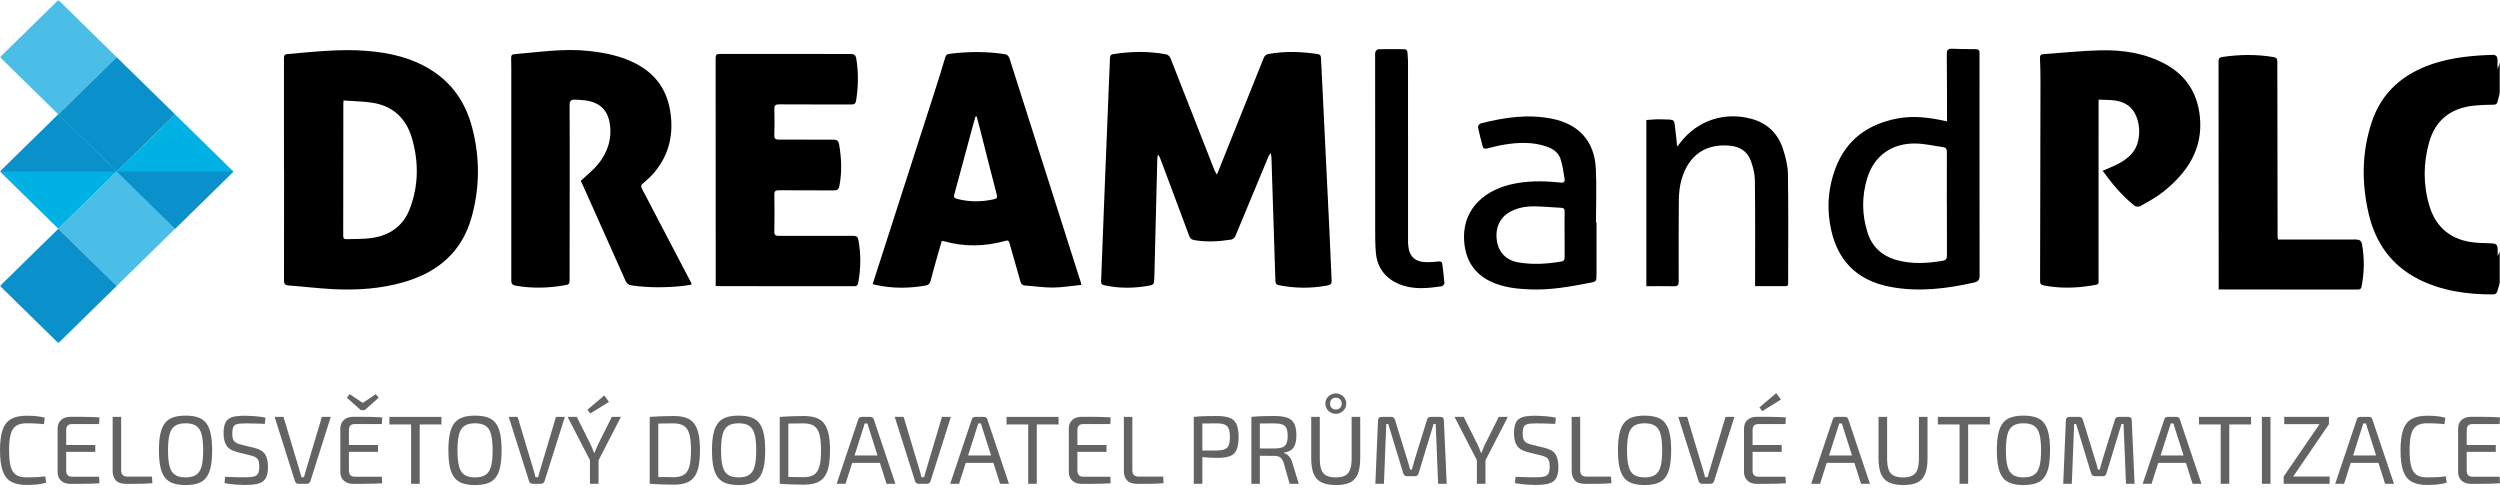
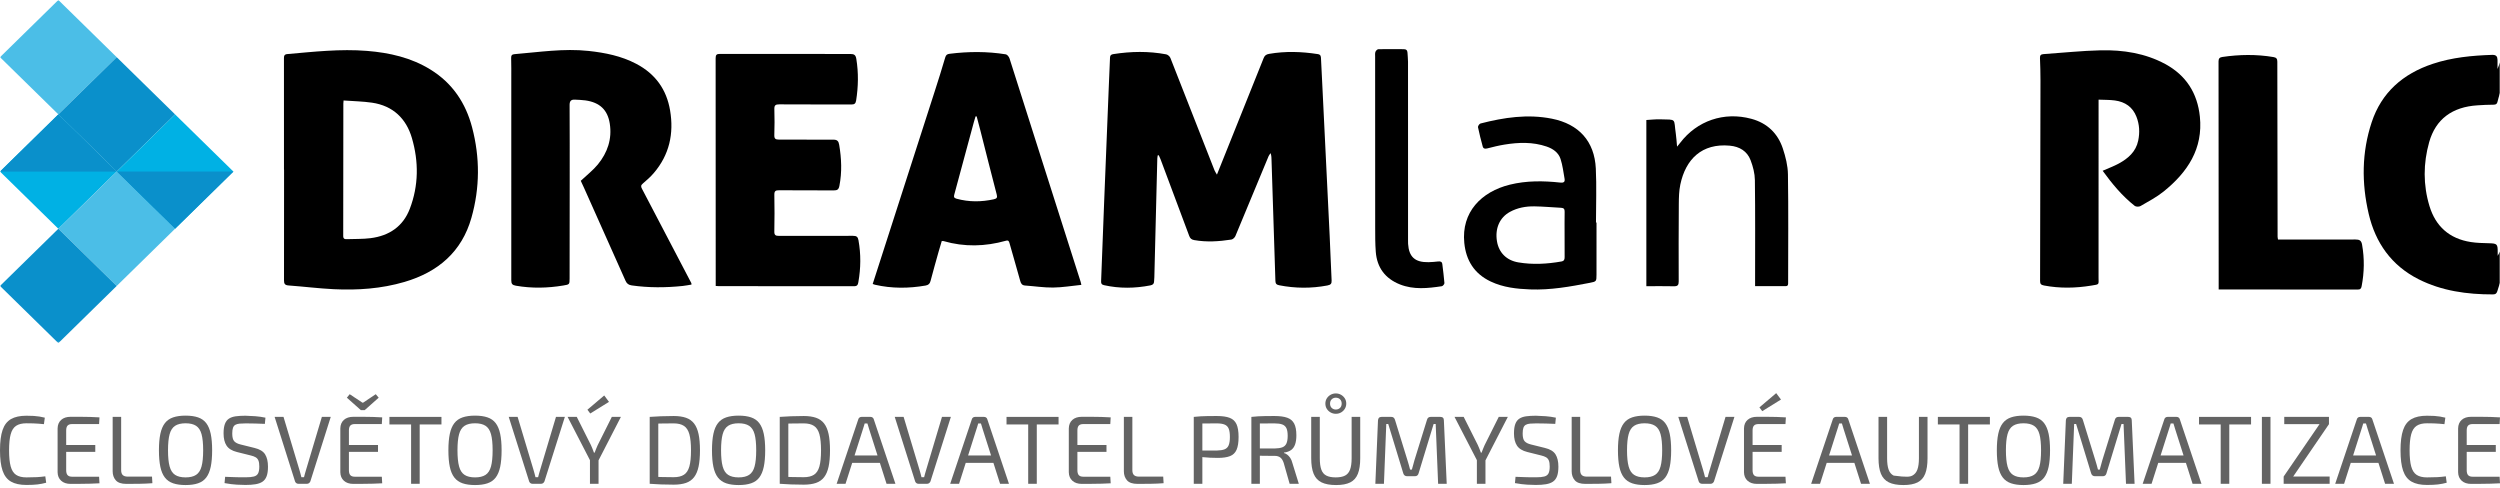
<svg xmlns="http://www.w3.org/2000/svg" width="1000" height="195" viewBox="0 0 1000 195" fill="none">
  <g clip-path="url(#clip0_401_146)">
    <mask id="mask0_401_146" style="mask-type:luminance" maskUnits="userSpaceOnUse" x="0" y="0" width="1000" height="138">
      <path d="M1000 0H0V137.255H1000V0Z" fill="white" />
    </mask>
    <g mask="url(#mask0_401_146)">
      <path d="M1000 113.155C999.655 114.216 999.272 115.268 998.975 116.341C998.728 117.241 998.302 117.761 997.232 117.764C986.857 117.786 976.728 116.394 967.443 111.702C956.504 106.175 950.168 97.05 947.479 85.54C944.605 73.251 944.681 60.949 948.678 48.884C952.605 37.034 961.123 29.511 973.123 25.527C980.821 22.972 988.793 22.211 996.863 21.95C998.507 21.896 998.969 22.623 999.006 23.956C999.034 25.05 999.011 26.145 999.011 27.609C999.423 26.497 999.711 25.72 1000 24.942V37.166C999.669 38.311 999.277 39.444 999.028 40.605C998.832 41.507 998.454 41.879 997.44 41.878C995.294 41.878 993.143 41.997 990.997 42.132C980.958 42.761 974.277 47.596 971.661 56.891C969.28 65.343 969.224 73.986 971.796 82.447C974.235 90.465 979.706 95.498 988.378 96.823C990.712 97.179 993.104 97.24 995.471 97.293C998.84 97.368 999.12 97.589 999.073 100.907C999.067 101.322 999.073 101.738 999.073 102.323C999.443 101.635 999.72 101.118 1000 100.601V113.155Z" fill="black" />
      <path d="M486.773 69.85C493.123 54.027 499.313 38.624 505.47 23.209C505.89 22.157 506.518 21.741 507.675 21.541C514.173 20.42 520.641 20.635 527.123 21.64C528.333 21.828 528.358 22.584 528.4 23.419C528.552 26.277 528.686 29.137 528.826 31.996C529.84 52.779 530.868 73.562 531.868 94.346C532.157 100.284 532.344 106.226 532.647 112.164C532.714 113.473 532.299 113.933 530.933 114.193C524.498 115.411 518.106 115.364 511.692 114.108C510.608 113.895 510.196 113.483 510.162 112.382C509.669 96.317 509.134 80.254 508.616 64.19C508.585 63.266 508.61 62.34 508.249 61.257C507.977 61.651 507.624 62.012 507.448 62.443C503.022 73.093 498.633 83.757 494.171 94.393C493.919 94.999 493.171 95.729 492.56 95.824C487.622 96.59 482.664 96.92 477.686 96.037C476.577 95.841 476.053 95.354 475.683 94.354C471.888 84.12 468.047 73.902 464.213 63.682C464.011 63.142 463.742 62.625 463.507 62.097C463.364 62.115 463.224 62.134 463.084 62.152C463.028 62.6 462.933 63.046 462.921 63.495C462.524 79.288 462.134 95.081 461.739 110.874C461.725 111.424 461.647 111.972 461.636 112.522C461.613 113.485 461.196 113.95 460.148 114.155C453.952 115.366 447.787 115.448 441.608 114.071C440.566 113.839 440.409 113.322 440.445 112.441C440.857 101.991 441.235 91.54 441.647 81.09C442.257 65.635 442.885 50.18 443.512 34.725C443.669 30.82 443.879 26.917 444.008 23.011C444.039 22.091 444.476 21.779 445.327 21.645C452.378 20.534 459.426 20.419 466.454 21.733C467.103 21.855 467.913 22.553 468.154 23.168C474.075 38.142 479.927 53.142 485.806 68.133C485.997 68.619 486.319 69.055 486.773 69.85Z" fill="black" />
      <path d="M113.591 67.844C113.591 53.036 113.597 38.227 113.579 23.419C113.578 22.44 113.64 21.738 114.935 21.626C125.544 20.706 136.145 19.492 146.819 20.36C155.821 21.092 164.461 23.041 172.227 27.85C181.07 33.326 186.291 41.278 188.836 50.932C192.016 62.996 191.978 75.13 188.56 87.153C184.722 100.648 175.325 108.803 161.775 112.779C152.554 115.486 143.079 116.141 133.53 115.679C127.486 115.387 121.466 114.626 115.426 114.185C113.886 114.072 113.599 113.441 113.602 112.104C113.641 97.351 113.626 82.597 113.626 67.844H113.591ZM137.432 40.191C137.376 40.885 137.337 41.148 137.337 41.412C137.326 59.072 137.328 76.732 137.288 94.392C137.285 95.507 137.822 95.7 138.737 95.665C141.903 95.545 145.101 95.661 148.229 95.265C155.723 94.316 161.224 90.548 163.909 83.551C167.488 74.222 167.516 64.624 164.753 55.186C162.505 47.507 157.263 42.292 148.76 41.065C145.089 40.535 141.346 40.478 137.432 40.191Z" fill="black" />
      <path d="M232.306 72.325C234.704 70.06 237.209 68.135 239.145 65.77C243.027 61.028 244.874 55.559 243.909 49.429C243.046 43.951 239.925 40.992 234.209 40.163C232.815 39.961 231.391 39.946 229.979 39.858C228.4 39.761 227.831 40.447 227.841 42.016C227.9 52.312 227.883 62.608 227.879 72.904C227.875 85.732 227.868 98.561 227.84 111.389C227.835 113.813 227.783 113.792 225.298 114.206C218.99 115.257 212.694 115.392 206.365 114.284C204.945 114.035 204.516 113.568 204.517 112.175C204.548 85.362 204.527 58.549 204.515 31.736C204.513 28.873 204.548 26.009 204.462 23.149C204.431 22.124 204.855 21.739 205.793 21.662C215.664 20.854 225.513 19.297 235.455 20.375C242.055 21.09 248.514 22.387 254.471 25.511C262.212 29.57 266.634 35.845 268.039 44.18C269.6 53.441 267.768 61.921 261.492 69.249C260.195 70.764 258.662 72.104 257.136 73.414C256.344 74.094 256.288 74.561 256.776 75.485C263.401 88.061 269.97 100.665 276.547 113.265C276.593 113.352 276.568 113.475 276.595 113.832C275.431 114.018 274.247 114.264 273.05 114.388C266.262 115.091 259.483 115.129 252.708 114.167C251.442 113.987 250.725 113.468 250.211 112.311C244.703 99.896 239.145 87.503 233.597 75.105C233.127 74.056 232.629 73.019 232.306 72.325Z" fill="black" />
      <path d="M432.549 113.947C428.63 114.344 424.933 114.983 421.23 115.021C417.518 115.059 413.801 114.468 410.084 114.216C408.823 114.131 408.398 113.479 408.095 112.388C406.711 107.347 405.227 102.332 403.815 97.298C403.591 96.504 403.398 96.007 402.347 96.302C394.053 98.631 385.734 98.846 377.406 96.436C377.252 96.391 377.078 96.416 376.709 96.4C376.297 97.78 375.863 99.177 375.468 100.586C374.37 104.508 373.26 108.427 372.224 112.365C371.935 113.457 371.434 114.012 370.221 114.222C363.451 115.393 356.714 115.434 349.994 113.9C349.734 113.84 349.487 113.728 349.081 113.588C350.112 110.382 351.117 107.254 352.126 104.127C359.384 81.591 366.647 59.058 373.893 36.52C375.342 32.014 376.776 27.502 378.098 22.96C378.389 21.962 378.874 21.636 379.815 21.518C387.33 20.575 394.843 20.531 402.325 21.734C402.91 21.828 403.602 22.729 403.812 23.385C408.157 36.911 412.428 50.458 416.734 63.995C421.905 80.261 427.098 96.522 432.277 112.786C432.358 113.042 432.403 113.311 432.549 113.947ZM390.669 46.571C390.518 46.567 390.37 46.563 390.218 46.56C389.98 47.365 389.722 48.167 389.504 48.978C386.91 58.585 384.33 68.196 381.72 77.799C381.476 78.7 381.546 79.196 382.616 79.487C387.585 80.842 392.546 80.812 397.552 79.707C398.795 79.433 398.994 78.972 398.678 77.769C396.437 69.207 394.294 60.621 392.112 52.045C391.647 50.216 391.151 48.395 390.669 46.571Z" fill="black" />
      <path d="M286.286 114.384C286.286 112.863 286.286 111.495 286.286 110.128C286.286 81.171 286.3 52.214 286.255 23.258C286.252 21.91 286.681 21.561 287.975 21.564C305.375 21.601 322.776 21.617 340.176 21.592C341.706 21.59 342.283 22.023 342.535 23.588C343.431 29.143 343.328 34.652 342.454 40.189C342.255 41.443 341.765 41.806 340.496 41.8C330.919 41.754 321.339 41.808 311.759 41.742C310.224 41.731 309.692 42.095 309.742 43.652C309.854 47.116 309.838 50.589 309.728 54.053C309.683 55.471 310.193 55.84 311.569 55.836C318.824 55.813 326.078 55.901 333.333 55.864C334.927 55.856 335.431 56.476 335.678 57.931C336.599 63.407 336.835 68.848 335.759 74.342C335.468 75.836 334.882 76.176 333.443 76.163C326.188 76.102 318.933 76.173 311.678 76.104C310.221 76.09 309.709 76.414 309.737 77.921C309.835 82.818 309.829 87.719 309.731 92.617C309.7 94.076 310.258 94.355 311.597 94.35C321.459 94.322 331.322 94.384 341.185 94.332C342.611 94.324 343.146 94.736 343.389 96.091C344.398 101.685 344.328 107.256 343.347 112.839C343.171 113.847 342.961 114.496 341.599 114.492C323.574 114.444 305.552 114.46 287.527 114.457C287.193 114.456 286.863 114.419 286.286 114.384Z" fill="black" />
      <path d="M841.059 68.307C843.367 67.286 845.533 66.493 847.53 65.408C851.297 63.362 854.356 60.654 855.272 56.293C855.956 53.044 855.81 49.853 854.589 46.718C853.073 42.817 850.071 40.744 845.956 40.185C843.858 39.901 841.715 39.962 839.429 39.859C839.429 40.88 839.429 41.533 839.429 42.185C839.429 65.091 839.437 87.996 839.418 110.902C839.415 113.991 839.93 113.682 836.533 114.238C830.211 115.274 823.925 115.392 817.608 114.199C816.395 113.97 816.031 113.56 816.034 112.392C816.11 85.633 816.157 58.875 816.191 32.116C816.194 29.144 816.107 26.17 815.989 23.2C815.947 22.137 816.342 21.715 817.418 21.643C825.045 21.129 832.664 20.297 840.3 20.124C849.278 19.92 858.11 21.301 866.068 25.595C874.465 30.129 878.984 37.31 879.947 46.641C881.275 59.478 875.054 68.876 865.426 76.622C862.617 78.881 859.334 80.598 856.185 82.429C855.62 82.758 854.39 82.74 853.902 82.358C848.846 78.38 844.83 73.491 841.059 68.307Z" fill="black" />
      <path d="M887.468 115.783C887.468 113.86 887.468 112.213 887.468 110.567C887.457 81.891 887.454 53.214 887.415 24.538C887.415 23.406 887.863 22.944 888.922 22.789C895.748 21.788 902.564 21.674 909.39 22.827C910.583 23.029 910.93 23.531 910.93 24.689C910.933 44.228 910.984 63.767 911.02 83.306C911.028 87.103 911.023 90.9 911.037 94.697C911.037 95.013 911.132 95.328 911.208 95.806C913.003 95.806 914.746 95.805 916.488 95.806C925.045 95.813 933.6 95.856 942.157 95.799C943.793 95.788 944.541 96.201 944.835 97.888C945.81 103.439 945.723 108.942 944.659 114.462C944.468 115.45 944.146 115.827 943.04 115.824C925.132 115.783 907.225 115.788 889.317 115.783C888.762 115.782 888.211 115.783 887.468 115.783Z" fill="black" />
-       <path d="M778.812 48.532C778.812 47.643 778.815 46.999 778.812 46.356C778.79 38.101 778.79 29.847 778.714 21.593C778.7 20.078 779.137 19.421 780.806 19.498C783.966 19.642 787.134 19.64 790.297 19.67C791.367 19.681 791.868 20.14 791.806 21.181C791.79 21.455 791.806 21.731 791.806 22.006C791.806 51.395 791.79 80.784 791.843 110.173C791.846 111.84 791.386 112.619 789.669 113.007C778.72 115.482 767.722 116.846 756.521 114.82C742.145 112.219 734.26 103.509 731.969 89.381C730.739 81.787 731.501 74.367 734.255 67.144C738.518 55.966 746.98 49.721 758.792 47.423C765.148 46.188 771.417 46.966 777.652 48.29C777.918 48.347 778.185 48.401 778.812 48.532ZM778.753 81.57C778.745 81.57 778.736 81.57 778.728 81.57C778.728 74.639 778.711 67.708 778.748 60.776C778.753 59.733 778.448 59.038 777.353 58.879C773.734 58.352 770.12 57.516 766.484 57.413C756.874 57.141 749.703 62.225 746.916 71.175C744.669 78.401 744.731 85.747 746.991 92.95C748.773 98.629 752.7 102.38 758.734 104.042C764.848 105.727 770.924 105.341 777.059 104.31C778.417 104.082 778.784 103.456 778.776 102.2C778.731 95.323 778.753 88.447 778.753 81.57Z" fill="black" />
      <path d="M638.607 89.005C638.607 95.941 638.619 102.876 638.602 109.812C638.596 112.593 638.574 112.617 635.862 113.143C628.025 114.664 620.168 116.071 612.126 115.77C606.675 115.565 601.294 114.982 596.28 112.607C589.63 109.457 586.406 104.083 585.717 97.163C584.487 84.872 592.546 76.673 603.938 73.864C610.574 72.227 617.305 72.303 624.033 73.023C625.61 73.192 626.047 72.724 625.815 71.409C625.344 68.778 625.042 66.084 624.21 63.56C623.375 61.029 621.224 59.497 618.633 58.614C613.117 56.733 607.493 56.919 601.854 57.827C599.515 58.203 597.204 58.768 594.913 59.363C593.944 59.614 593.319 59.466 593.072 58.543C592.395 56.005 591.714 53.465 591.198 50.894C591.112 50.457 591.745 49.516 592.207 49.397C601.585 46.978 611.072 45.55 620.745 47.475C631.571 49.631 637.798 56.529 638.325 67.383C638.675 74.575 638.392 81.796 638.392 89.004C638.465 89.005 638.537 89.005 638.607 89.005ZM625.834 93.776C625.834 90.75 625.798 87.723 625.857 84.699C625.874 83.677 625.563 83.173 624.467 83.118C620.907 82.937 617.35 82.597 613.789 82.543C610.364 82.49 607.022 83.083 603.977 84.751C599.857 87.007 597.935 91.383 598.79 96.534C599.537 101.044 602.605 104.156 607.325 104.953C613.078 105.925 618.823 105.608 624.549 104.594C625.647 104.4 625.862 103.804 625.851 102.853C625.812 99.828 625.837 96.802 625.834 93.776Z" fill="black" />
      <path d="M658.541 114.479V48.002C660.353 47.903 662.182 47.677 664 47.725C670.914 47.908 669.393 47.227 670.334 53.543C670.566 55.114 670.642 56.707 670.824 58.663C671.359 58.008 671.729 57.581 672.07 57.133C678.81 48.288 689.619 44.582 700.521 47.517C706.908 49.235 711.14 53.382 713.138 59.41C714.236 62.724 715.124 66.265 715.177 69.717C715.395 84.136 715.264 98.56 715.255 112.982C715.255 113.704 715.339 114.466 714.202 114.462C710.208 114.448 706.21 114.457 702.037 114.457V112.365C702.037 98.933 702.126 85.5 701.956 72.07C701.922 69.391 701.205 66.61 700.236 64.08C698.863 60.487 695.872 58.625 691.891 58.264C680.785 57.257 674.269 63.616 672.126 73.838C671.6 76.347 671.544 78.977 671.524 81.553C671.446 91.902 671.443 102.251 671.482 112.6C671.485 114.028 671.059 114.54 669.558 114.506C665.947 114.422 662.334 114.479 658.541 114.479Z" fill="black" />
      <path d="M563.216 60.04C563.216 71.985 563.216 83.93 563.216 95.874C563.216 96.424 563.202 96.976 563.235 97.525C563.56 102.756 565.997 104.971 571.372 104.873C572.672 104.849 573.975 104.728 575.266 104.583C576.202 104.479 576.818 104.676 576.935 105.696C577.221 108.204 577.583 110.707 577.77 113.222C577.801 113.634 577.148 114.424 576.725 114.488C571.104 115.332 565.451 115.937 559.986 113.772C554.014 111.407 550.798 106.969 550.314 100.767C550.062 97.535 550.076 94.28 550.073 91.035C550.05 68.247 550.053 45.459 550.053 22.671C550.053 22.012 549.963 21.302 550.185 20.711C550.347 20.271 550.941 19.686 551.353 19.677C554.739 19.609 558.129 19.665 561.518 19.671C562.501 19.673 562.952 20.15 562.997 21.081C563.056 22.289 563.204 23.495 563.207 24.702C563.221 36.481 563.216 48.261 563.216 60.04Z" fill="black" />
      <path d="M46.682 68.628L23.341 45.752L0 68.628L23.341 91.504L46.682 68.628Z" fill="#00B1E4" />
      <path d="M46.682 22.876L23.341 0L0 22.876L23.341 45.752L46.682 22.876Z" fill="#4BBEE7" />
      <path d="M70.023 91.503L46.682 68.627L23.341 91.503L46.682 114.379L70.023 91.503Z" fill="#4BBEE7" />
      <path d="M70.023 45.751L46.682 22.875L23.341 45.751L46.682 68.627L70.023 45.751Z" fill="#0A90CB" />
      <path d="M46.682 114.379L23.341 91.503L0 114.379L23.341 137.254L46.682 114.379Z" fill="#0A90CB" />
      <path d="M46.682 68.628H0L23.341 45.752L46.682 68.628Z" fill="#0A90CB" />
      <path d="M93.364 68.628L70.022 45.752L46.682 68.628L70.022 91.504L93.364 68.628Z" fill="#00B1E4" />
      <path d="M93.363 68.627H46.682L70.022 91.503L93.363 68.627Z" fill="#0A90CB" />
    </g>
  </g>
  <g clip-path="url(#clip1_401_146)">
    <path d="M10.583 166.291C11.728 166.291 12.711 166.317 13.531 166.368C14.351 166.42 15.106 166.504 15.796 166.621C16.486 166.737 17.195 166.886 17.924 167.067L17.573 169.665C16.792 169.587 16.07 169.523 15.406 169.471C14.742 169.42 14.032 169.381 13.277 169.355C12.522 169.33 11.624 169.316 10.583 169.316C8.838 169.316 7.459 169.652 6.443 170.324C5.428 170.997 4.706 172.122 4.276 173.698C3.847 175.276 3.632 177.421 3.632 180.136C3.632 182.851 3.847 184.997 4.276 186.574C4.706 188.151 5.428 189.276 6.443 189.948C7.459 190.62 8.838 190.956 10.583 190.956C12.248 190.956 13.649 190.924 14.781 190.859C15.913 190.795 17.026 190.684 18.12 190.529L18.471 193.089C17.351 193.399 16.2 193.625 15.015 193.768C13.83 193.909 12.353 193.981 10.583 193.981C8.005 193.981 5.942 193.535 4.393 192.643C2.844 191.751 1.725 190.297 1.035 188.28C0.345 186.264 0 183.549 0 180.136C0 176.723 0.345 174.009 1.035 171.992C1.725 169.975 2.844 168.521 4.393 167.629C5.942 166.737 8.005 166.291 10.583 166.291Z" fill="#636363" />
    <path d="M28.233 166.718H32.157C33.472 166.718 34.774 166.737 36.063 166.776C37.351 166.815 38.595 166.873 39.792 166.95L39.636 169.626H28.819C28.012 169.626 27.419 169.827 27.042 170.227C26.664 170.628 26.475 171.281 26.475 172.186V188.086C26.475 188.991 26.664 189.651 27.042 190.064C27.419 190.478 28.012 190.684 28.819 190.684H39.636L39.792 193.321C38.595 193.399 37.351 193.451 36.063 193.477C34.774 193.503 33.472 193.522 32.157 193.535C30.843 193.548 29.534 193.555 28.233 193.555C26.644 193.555 25.389 193.134 24.465 192.294C23.541 191.454 23.064 190.323 23.039 188.901V171.372C23.064 169.924 23.541 168.787 24.465 167.958C25.389 167.131 26.644 166.718 28.233 166.718ZM23.742 178.003H38.113V180.756H23.742V178.003Z" fill="#636363" />
    <path d="M48.462 166.756V188.086C48.462 188.965 48.676 189.612 49.106 190.025C49.536 190.439 50.193 190.646 51.078 190.646H60.802L60.958 193.283C59.265 193.412 57.541 193.49 55.784 193.515C54.026 193.541 52.275 193.554 50.532 193.554C48.553 193.554 47.147 193.076 46.314 192.119C45.48 191.163 45.065 189.961 45.065 188.513V166.756H48.462Z" fill="#636363" />
    <path d="M74.235 166.252C76.188 166.252 77.847 166.485 79.214 166.95C80.581 167.416 81.674 168.185 82.494 169.258C83.314 170.331 83.913 171.759 84.291 173.543C84.667 175.327 84.857 177.525 84.857 180.136C84.857 182.747 84.667 184.945 84.291 186.729C83.913 188.513 83.314 189.942 82.494 191.014C81.674 192.087 80.581 192.856 79.214 193.321C77.847 193.787 76.188 194.02 74.235 194.02C72.283 194.02 70.623 193.787 69.256 193.321C67.889 192.856 66.789 192.087 65.956 191.014C65.123 189.942 64.517 188.513 64.14 186.729C63.763 184.945 63.574 182.747 63.574 180.136C63.574 177.525 63.763 175.327 64.14 173.543C64.517 171.759 65.123 170.331 65.956 169.258C66.789 168.185 67.889 167.416 69.256 166.95C70.623 166.485 72.283 166.252 74.235 166.252ZM74.235 169.316C72.464 169.316 71.065 169.652 70.037 170.324C69.008 170.997 68.28 172.115 67.85 173.679C67.421 175.243 67.206 177.396 67.206 180.136C67.206 182.85 67.421 184.997 67.85 186.573C68.28 188.151 69.008 189.276 70.037 189.948C71.065 190.62 72.464 190.956 74.235 190.956C76.005 190.956 77.404 190.62 78.433 189.948C79.461 189.276 80.191 188.151 80.62 186.573C81.049 184.997 81.264 182.85 81.264 180.136C81.264 177.396 81.049 175.243 80.62 173.679C80.191 172.115 79.461 170.997 78.433 170.324C77.404 169.652 76.005 169.316 74.235 169.316Z" fill="#636363" />
    <path d="M98.173 166.291C99.449 166.317 100.763 166.382 102.117 166.485C103.47 166.588 104.824 166.782 106.179 167.067L105.944 169.548C104.824 169.497 103.587 169.452 102.234 169.413C100.88 169.374 99.579 169.355 98.33 169.355C97.366 169.355 96.539 169.388 95.85 169.452C95.159 169.517 94.593 169.672 94.151 169.917C93.708 170.163 93.389 170.564 93.195 171.119C92.999 171.675 92.901 172.444 92.901 173.427C92.901 174.9 93.168 175.928 93.701 176.51C94.235 177.092 95.101 177.525 96.298 177.809L101.766 179.166C103.848 179.658 105.273 180.518 106.042 181.745C106.809 182.974 107.194 184.622 107.194 186.69C107.194 188.241 107.018 189.496 106.667 190.452C106.315 191.409 105.774 192.139 105.046 192.643C104.317 193.147 103.38 193.496 102.234 193.69C101.089 193.884 99.735 193.981 98.173 193.981C97.288 193.981 96.136 193.942 94.717 193.864C93.298 193.787 91.665 193.58 89.816 193.244L90.051 190.723C91.586 190.775 92.823 190.82 93.76 190.859C94.698 190.898 95.504 190.917 96.181 190.917H98.29C99.669 190.917 100.756 190.814 101.551 190.607C102.345 190.4 102.904 189.987 103.23 189.366C103.555 188.746 103.718 187.828 103.718 186.613C103.718 185.579 103.601 184.777 103.366 184.208C103.132 183.64 102.761 183.206 102.254 182.909C101.746 182.612 101.102 182.373 100.321 182.191L94.737 180.795C92.784 180.305 91.411 179.451 90.617 178.236C89.822 177.021 89.426 175.392 89.426 173.349C89.426 171.798 89.601 170.551 89.953 169.607C90.305 168.663 90.837 167.952 91.554 167.474C92.27 166.996 93.175 166.679 94.268 166.524C95.362 166.368 96.663 166.291 98.173 166.291Z" fill="#636363" />
    <path d="M132.303 166.756L124.141 192.546C124.037 192.805 123.868 193.03 123.634 193.225C123.399 193.418 123.126 193.515 122.813 193.515H119.338C118.999 193.515 118.713 193.418 118.479 193.225C118.245 193.03 118.088 192.804 118.01 192.546L109.849 166.756H113.403L119.768 187.97C119.897 188.461 120.034 188.946 120.178 189.424C120.32 189.903 120.444 190.387 120.548 190.878H121.603C121.733 190.387 121.863 189.896 121.993 189.405C122.123 188.914 122.267 188.422 122.423 187.931L128.749 166.756H132.303Z" fill="#636363" />
    <path d="M141.324 166.718H145.248C146.562 166.718 147.864 166.737 149.153 166.776C150.442 166.815 151.684 166.873 152.882 166.95L152.726 169.626H141.909C141.102 169.626 140.509 169.827 140.132 170.227C139.754 170.628 139.566 171.281 139.566 172.186V188.086C139.566 188.991 139.754 189.651 140.132 190.064C140.509 190.478 141.102 190.684 141.909 190.684H152.726L152.882 193.321C151.684 193.399 150.442 193.451 149.153 193.477C147.864 193.503 146.562 193.522 145.248 193.535C143.933 193.548 142.625 193.555 141.324 193.555C139.735 193.555 138.479 193.134 137.555 192.294C136.63 191.454 136.155 190.323 136.13 188.901V171.372C136.155 169.924 136.63 168.787 137.555 167.958C138.479 167.131 139.735 166.718 141.324 166.718ZM136.832 178.003H151.203V180.756H136.832V178.003ZM150.305 157.682L151.477 159.078L145.892 164.042H144.33L138.746 159.078L139.879 157.682L144.955 161.055H145.267L150.305 157.682Z" fill="#636363" />
    <path d="M176.585 166.756V169.781H155.771V166.756H176.585ZM167.877 166.756V193.515H164.441V166.756H167.877Z" fill="#636363" />
    <path d="M190.019 166.252C191.972 166.252 193.632 166.485 194.998 166.95C196.365 167.416 197.458 168.185 198.278 169.258C199.099 170.331 199.697 171.759 200.075 173.543C200.452 175.327 200.641 177.525 200.641 180.136C200.641 182.747 200.452 184.945 200.075 186.729C199.697 188.513 199.099 189.942 198.278 191.014C197.458 192.087 196.365 192.856 194.998 193.321C193.632 193.787 191.972 194.02 190.019 194.02C188.067 194.02 186.407 193.787 185.04 193.321C183.673 192.856 182.573 192.087 181.74 191.014C180.907 189.942 180.302 188.513 179.924 186.729C179.547 184.945 179.358 182.747 179.358 180.136C179.358 177.525 179.547 175.327 179.924 173.543C180.302 171.759 180.907 170.331 181.74 169.258C182.573 168.185 183.673 167.416 185.04 166.95C186.407 166.485 188.067 166.252 190.019 166.252ZM190.019 169.316C188.248 169.316 186.85 169.652 185.822 170.324C184.792 170.997 184.064 172.115 183.635 173.679C183.205 175.243 182.99 177.396 182.99 180.136C182.99 182.85 183.205 184.997 183.635 186.573C184.064 188.151 184.792 189.276 185.822 189.948C186.85 190.62 188.248 190.956 190.019 190.956C191.79 190.956 193.189 190.62 194.217 189.948C195.245 189.276 195.975 188.151 196.404 186.573C196.834 184.997 197.048 182.85 197.048 180.136C197.048 177.396 196.834 175.243 196.404 173.679C195.975 172.115 195.245 170.997 194.217 170.324C193.189 169.652 191.79 169.316 190.019 169.316Z" fill="#636363" />
    <path d="M225.946 166.756L217.784 192.546C217.679 192.805 217.51 193.03 217.276 193.225C217.042 193.418 216.769 193.515 216.457 193.515H212.98C212.642 193.515 212.356 193.418 212.122 193.225C211.888 193.03 211.731 192.804 211.653 192.546L203.491 166.756H207.045L213.41 187.97C213.54 188.461 213.677 188.946 213.82 189.424C213.964 189.903 214.087 190.387 214.191 190.878H215.246C215.376 190.387 215.506 189.896 215.636 189.405C215.766 188.914 215.91 188.422 216.066 187.931L222.392 166.756H225.946Z" fill="#636363" />
    <path d="M248.36 166.756L239.262 184.44H236.177L227.039 166.756H230.709L236.371 178.042C236.606 178.533 236.821 179.037 237.016 179.554C237.211 180.072 237.4 180.576 237.582 181.067H237.856C238.037 180.576 238.233 180.072 238.441 179.554C238.65 179.037 238.858 178.546 239.067 178.08L244.729 166.756H248.36ZM241.683 158.186L243.596 160.745L236.099 165.399L234.966 163.886L241.683 158.186ZM239.418 182.036V193.515H235.982V182.036H239.418Z" fill="#636363" />
    <path d="M269.486 166.407C271.413 166.407 273.046 166.64 274.387 167.105C275.728 167.571 276.808 168.333 277.628 169.394C278.448 170.454 279.047 171.863 279.425 173.621C279.802 175.379 279.991 177.551 279.991 180.136C279.991 182.722 279.802 184.894 279.425 186.651C279.047 188.41 278.448 189.819 277.628 190.878C276.808 191.939 275.728 192.701 274.387 193.167C273.046 193.632 271.413 193.864 269.486 193.864C267.637 193.864 265.926 193.832 264.351 193.768C262.775 193.703 261.285 193.619 259.88 193.516L261.363 190.723C262.457 190.75 263.674 190.781 265.015 190.82C266.355 190.859 267.846 190.878 269.486 190.878C271.204 190.878 272.571 190.549 273.586 189.89C274.601 189.23 275.324 188.119 275.754 186.554C276.183 184.99 276.398 182.85 276.398 180.136C276.398 177.421 276.183 175.282 275.754 173.718C275.324 172.154 274.601 171.036 273.586 170.363C272.571 169.691 271.204 169.355 269.486 169.355C267.871 169.355 266.421 169.368 265.132 169.394C263.843 169.419 262.587 169.446 261.363 169.471L259.88 166.756C261.285 166.654 262.775 166.569 264.351 166.504C265.926 166.44 267.637 166.407 269.486 166.407ZM263.316 166.756V193.516L259.88 193.516V166.756L263.316 166.756Z" fill="#636363" />
    <path d="M295.454 166.252C297.406 166.252 299.066 166.485 300.432 166.95C301.8 167.416 302.893 168.185 303.713 169.258C304.533 170.331 305.132 171.759 305.51 173.543C305.887 175.327 306.076 177.525 306.076 180.136C306.076 182.747 305.887 184.945 305.51 186.729C305.132 188.513 304.533 189.942 303.713 191.014C302.893 192.087 301.8 192.856 300.432 193.321C299.066 193.787 297.406 194.02 295.454 194.02C293.501 194.02 291.842 193.787 290.475 193.321C289.108 192.856 288.008 192.087 287.176 191.014C286.342 189.942 285.736 188.513 285.36 186.729C284.982 184.945 284.793 182.747 284.793 180.136C284.793 177.525 284.982 175.327 285.36 173.543C285.736 171.759 286.342 170.331 287.176 169.258C288.008 168.185 289.108 167.416 290.475 166.95C291.842 166.485 293.501 166.252 295.454 166.252ZM295.454 169.316C293.684 169.316 292.284 169.652 291.256 170.324C290.227 170.997 289.498 172.115 289.069 173.679C288.64 175.243 288.425 177.396 288.425 180.136C288.425 182.85 288.64 184.997 289.069 186.573C289.498 188.151 290.227 189.276 291.256 189.948C292.284 190.62 293.684 190.956 295.454 190.956C297.224 190.956 298.623 190.62 299.651 189.948C300.68 189.276 301.409 188.151 301.839 186.573C302.268 184.997 302.483 182.85 302.483 180.136C302.483 177.396 302.268 175.243 301.839 173.679C301.409 172.115 300.68 170.997 299.651 170.324C298.623 169.652 297.224 169.316 295.454 169.316Z" fill="#636363" />
    <path d="M321.501 166.407C323.427 166.407 325.06 166.64 326.402 167.105C327.742 167.571 328.823 168.333 329.643 169.394C330.463 170.454 331.061 171.863 331.439 173.621C331.816 175.379 332.005 177.551 332.005 180.136C332.005 182.722 331.816 184.894 331.439 186.651C331.061 188.41 330.463 189.819 329.643 190.878C328.823 191.939 327.742 192.701 326.402 193.167C325.06 193.632 323.427 193.864 321.501 193.864C319.652 193.864 317.94 193.832 316.366 193.768C314.79 193.703 313.3 193.619 311.895 193.516L313.378 190.723C314.471 190.75 315.689 190.781 317.03 190.82C318.37 190.859 319.861 190.878 321.501 190.878C323.219 190.878 324.586 190.549 325.601 189.89C326.616 189.23 327.338 188.119 327.768 186.554C328.198 184.99 328.413 182.85 328.413 180.136C328.413 177.421 328.198 175.282 327.768 173.718C327.338 172.154 326.616 171.036 325.601 170.363C324.586 169.691 323.219 169.355 321.501 169.355C319.886 169.355 318.435 169.368 317.147 169.394C315.858 169.419 314.602 169.446 313.378 169.471L311.895 166.756C313.3 166.654 314.79 166.569 316.366 166.504C317.94 166.44 319.652 166.407 321.501 166.407ZM315.331 166.756V193.516L311.895 193.516V166.756L315.331 166.756Z" fill="#636363" />
    <path d="M348.211 166.756C348.523 166.756 348.797 166.84 349.031 167.008C349.265 167.177 349.421 167.403 349.499 167.687L358.169 193.515H354.615L347.625 171.565C347.521 171.203 347.41 170.835 347.293 170.46C347.176 170.085 347.065 169.73 346.961 169.393H345.868C345.764 169.73 345.659 170.085 345.555 170.46C345.451 170.835 345.334 171.203 345.204 171.565L338.214 193.515H334.66L343.329 167.687C343.408 167.403 343.563 167.177 343.798 167.008C344.032 166.84 344.306 166.756 344.618 166.756H348.211ZM353.21 182.191V185.138H339.542V182.191H353.21Z" fill="#636363" />
    <path d="M380.35 166.756L372.189 192.546C372.084 192.805 371.915 193.03 371.68 193.225C371.446 193.418 371.173 193.515 370.861 193.515H367.385C367.047 193.515 366.76 193.418 366.526 193.225C366.292 193.03 366.136 192.804 366.057 192.546L357.896 166.756H361.449L367.814 187.97C367.945 188.461 368.081 188.946 368.225 189.424C368.368 189.903 368.492 190.387 368.595 190.878H369.65C369.78 190.387 369.91 189.896 370.04 189.405C370.17 188.914 370.314 188.422 370.47 187.931L376.796 166.756H380.35Z" fill="#636363" />
    <path d="M393.627 166.756C393.939 166.756 394.212 166.84 394.446 167.008C394.681 167.177 394.838 167.403 394.915 167.687L403.585 193.515H400.031L393.041 171.565C392.937 171.203 392.826 170.835 392.709 170.46C392.592 170.085 392.481 169.73 392.377 169.393H391.284C391.179 169.73 391.075 170.085 390.972 170.46C390.867 170.835 390.75 171.203 390.62 171.565L383.63 193.515H380.076L388.746 167.687C388.823 167.403 388.98 167.177 389.214 167.008C389.448 166.84 389.722 166.756 390.034 166.756H393.627ZM398.625 182.191V185.138H384.957V182.191H398.625Z" fill="#636363" />
    <path d="M423.422 166.756V169.781H402.608V166.756H423.422ZM414.714 166.756V193.515H411.278V166.756H414.714Z" fill="#636363" />
    <path d="M432.716 166.718H436.641C437.955 166.718 439.257 166.737 440.546 166.776C441.835 166.815 443.078 166.873 444.275 166.95L444.119 169.626H433.302C432.495 169.626 431.902 169.827 431.525 170.227C431.148 170.628 430.959 171.281 430.959 172.186V188.086C430.959 188.991 431.148 189.651 431.525 190.064C431.902 190.478 432.495 190.684 433.302 190.684H444.119L444.275 193.321C443.078 193.399 441.835 193.451 440.546 193.477C439.257 193.503 437.955 193.522 436.641 193.535C435.326 193.548 434.018 193.555 432.716 193.555C431.128 193.555 429.872 193.134 428.948 192.294C428.024 191.454 427.548 190.323 427.522 188.901V171.372C427.548 169.924 428.024 168.787 428.948 167.958C429.872 167.131 431.128 166.718 432.716 166.718ZM428.226 178.003H442.596V180.756H428.226V178.003Z" fill="#636363" />
    <path d="M452.944 166.756V188.086C452.944 188.965 453.159 189.612 453.589 190.025C454.018 190.439 454.675 190.646 455.561 190.646H465.284L465.441 193.283C463.748 193.412 462.023 193.49 460.266 193.515C458.509 193.541 456.758 193.554 455.014 193.554C453.036 193.554 451.63 193.076 450.797 192.119C449.963 191.163 449.547 189.961 449.547 188.513V166.756H452.944Z" fill="#636363" />
    <path d="M486.762 166.407C488.922 166.407 490.633 166.653 491.897 167.144C493.16 167.636 494.064 168.482 494.611 169.684C495.158 170.887 495.431 172.587 495.431 174.784C495.431 176.982 495.163 178.688 494.63 179.903C494.096 181.119 493.225 181.965 492.014 182.443C490.804 182.922 489.183 183.161 487.152 183.161C486.058 183.161 485.01 183.136 484.008 183.084C483.006 183.032 482.089 182.961 481.256 182.87C480.422 182.78 479.713 182.683 479.127 182.579C478.542 182.476 478.131 182.385 477.897 182.307L478.014 180.213H486.722C488.024 180.188 489.059 180.026 489.827 179.729C490.595 179.432 491.142 178.889 491.467 178.1C491.792 177.311 491.956 176.206 491.956 174.784C491.956 173.337 491.792 172.224 491.467 171.449C491.142 170.673 490.595 170.13 489.827 169.82C489.059 169.51 488.024 169.355 486.722 169.355C484.588 169.355 482.746 169.368 481.197 169.394C479.647 169.419 478.6 169.458 478.054 169.51L477.507 166.756C478.495 166.653 479.42 166.576 480.279 166.524C481.139 166.472 482.075 166.44 483.091 166.426C484.106 166.414 485.329 166.407 486.762 166.407ZM480.943 166.756V193.516H477.507V166.756L480.943 166.756Z" fill="#636363" />
    <path d="M509.841 166.407C511.923 166.407 513.602 166.634 514.877 167.086C516.153 167.539 517.084 168.321 517.67 169.432C518.256 170.544 518.549 172.108 518.549 174.125C518.549 175.573 518.379 176.782 518.041 177.751C517.703 178.72 517.175 179.471 516.459 180C515.743 180.53 514.787 180.873 513.59 181.028V181.222C514.031 181.325 514.468 181.539 514.897 181.862C515.327 182.185 515.724 182.612 516.088 183.142C516.453 183.672 516.726 184.312 516.909 185.061L519.525 193.516H515.854L513.472 185.139C513.133 184.131 512.677 183.413 512.105 182.986C511.533 182.56 510.791 182.346 509.879 182.346C508.291 182.346 506.911 182.34 505.741 182.327C504.569 182.315 503.592 182.295 502.811 182.269C502.03 182.243 501.405 182.23 500.937 182.23L501.054 179.399H509.762C511.09 179.374 512.138 179.218 512.906 178.934C513.673 178.65 514.227 178.139 514.566 177.402C514.904 176.665 515.073 175.637 515.073 174.319C515.073 173 514.904 171.986 514.566 171.274C514.227 170.564 513.673 170.066 512.906 169.781C512.138 169.497 511.09 169.355 509.762 169.355C507.627 169.355 505.786 169.368 504.236 169.394C502.688 169.419 501.639 169.432 501.094 169.432L500.547 166.756C501.535 166.653 502.46 166.576 503.319 166.524C504.178 166.472 505.121 166.44 506.15 166.426C507.179 166.414 508.408 166.407 509.841 166.407ZM503.943 166.756V193.516H500.547V166.756L503.943 166.756Z" fill="#636363" />
    <path d="M544.088 166.756V183.277C544.088 185.863 543.776 187.944 543.15 189.521C542.526 191.098 541.511 192.242 540.104 192.953C538.699 193.664 536.811 194.02 534.443 194.02C532.021 194.02 530.081 193.664 528.624 192.953C527.166 192.242 526.111 191.098 525.461 189.521C524.81 187.944 524.484 185.863 524.484 183.277V166.756H527.921V183.277C527.921 185.191 528.122 186.709 528.526 187.834C528.93 188.959 529.6 189.76 530.537 190.238C531.475 190.717 532.724 190.956 534.286 190.956C535.848 190.956 537.091 190.717 538.015 190.238C538.939 189.76 539.61 188.959 540.027 187.834C540.442 186.709 540.651 185.191 540.651 183.277V166.756H544.088ZM534.325 157.371C535.08 157.371 535.776 157.552 536.414 157.914C537.052 158.277 537.56 158.761 537.937 159.369C538.315 159.976 538.503 160.667 538.503 161.443C538.503 162.193 538.315 162.878 537.937 163.499C537.56 164.119 537.059 164.61 536.434 164.972C535.809 165.335 535.106 165.515 534.325 165.515C533.57 165.515 532.874 165.335 532.236 164.972C531.598 164.61 531.09 164.126 530.713 163.518C530.335 162.911 530.147 162.219 530.147 161.443C530.147 160.667 530.335 159.976 530.713 159.369C531.09 158.761 531.598 158.277 532.236 157.914C532.874 157.552 533.57 157.371 534.325 157.371ZM534.325 159.077C533.674 159.077 533.128 159.291 532.685 159.717C532.242 160.144 532.021 160.72 532.021 161.443C532.021 162.167 532.242 162.742 532.685 163.169C533.128 163.596 533.674 163.809 534.325 163.809C535.002 163.809 535.561 163.596 536.004 163.169C536.447 162.742 536.668 162.167 536.668 161.443C536.668 160.72 536.447 160.144 536.004 159.717C535.561 159.291 535.002 159.077 534.325 159.077Z" fill="#636363" />
    <path d="M576.147 166.756C577.084 166.756 577.553 167.235 577.553 168.191L578.685 193.515H575.249L574.273 169.587H573.452L567.439 189.327C567.23 190.103 566.736 190.49 565.955 190.49H562.87C562.063 190.49 561.542 190.103 561.308 189.327L555.294 169.587H554.513L553.576 193.515H550.14L551.194 168.191C551.246 167.235 551.727 166.756 552.639 166.756H556.544C557.272 166.756 557.754 167.144 557.989 167.92L563.026 184.247C563.234 184.842 563.41 185.436 563.553 186.03C563.696 186.625 563.859 187.233 564.042 187.853H564.744C564.926 187.233 565.096 186.625 565.252 186.03C565.409 185.436 565.578 184.815 565.76 184.169L570.797 167.92C571.005 167.144 571.5 166.756 572.281 166.756H576.147Z" fill="#636363" />
    <path d="M603.131 166.756L594.032 184.44H590.947L581.81 166.756H585.48L591.143 178.042C591.377 178.533 591.592 179.037 591.787 179.554C591.982 180.072 592.171 180.576 592.353 181.067H592.627C592.808 180.576 593.004 180.072 593.212 179.554C593.42 179.037 593.628 178.546 593.837 178.08L599.5 166.756H603.131ZM594.188 182.036V193.515H590.752V182.036H594.188Z" fill="#636363" />
    <path d="M614.338 166.291C615.614 166.317 616.928 166.382 618.282 166.485C619.636 166.588 620.989 166.782 622.344 167.067L622.109 169.548C620.989 169.497 619.753 169.452 618.399 169.413C617.046 169.374 615.744 169.355 614.494 169.355C613.531 169.355 612.704 169.388 612.014 169.452C611.325 169.517 610.759 169.672 610.316 169.917C609.873 170.163 609.555 170.564 609.359 171.119C609.164 171.675 609.066 172.444 609.066 173.427C609.066 174.9 609.333 175.928 609.867 176.51C610.4 177.092 611.266 177.525 612.464 177.809L617.931 179.166C620.013 179.658 621.438 180.518 622.207 181.745C622.974 182.974 623.359 184.622 623.359 186.69C623.359 188.241 623.183 189.496 622.832 190.452C622.48 191.409 621.939 192.139 621.211 192.643C620.482 193.147 619.545 193.496 618.399 193.69C617.253 193.884 615.9 193.981 614.338 193.981C613.453 193.981 612.301 193.942 610.882 193.864C609.463 193.787 607.829 193.58 605.981 193.244L606.215 190.723C607.751 190.775 608.988 190.82 609.926 190.859C610.863 190.898 611.669 190.917 612.346 190.917H614.455C615.835 190.917 616.921 190.814 617.716 190.607C618.51 190.4 619.069 189.987 619.395 189.366C619.72 188.746 619.883 187.828 619.883 186.613C619.883 185.579 619.766 184.777 619.532 184.208C619.297 183.64 618.927 183.206 618.419 182.909C617.911 182.612 617.267 182.373 616.486 182.191L610.902 180.795C608.949 180.305 607.576 179.451 606.782 178.236C605.987 177.021 605.591 175.392 605.591 173.349C605.591 171.798 605.766 170.551 606.118 169.607C606.469 168.663 607.002 167.952 607.719 167.474C608.435 166.996 609.34 166.679 610.433 166.524C611.527 166.368 612.828 166.291 614.338 166.291Z" fill="#636363" />
    <path d="M632.068 166.756V188.086C632.068 188.965 632.282 189.612 632.712 190.025C633.141 190.439 633.798 190.646 634.684 190.646H644.407L644.563 193.283C642.871 193.412 641.146 193.49 639.39 193.515C637.632 193.541 635.881 193.554 634.137 193.554C632.158 193.554 630.753 193.076 629.92 192.119C629.086 191.163 628.67 189.961 628.67 188.513V166.756H632.068Z" fill="#636363" />
    <path d="M657.84 166.252C659.793 166.252 661.453 166.485 662.82 166.95C664.187 167.416 665.28 168.185 666.1 169.258C666.92 170.331 667.518 171.759 667.896 173.543C668.273 175.327 668.462 177.525 668.462 180.136C668.462 182.747 668.273 184.945 667.896 186.729C667.518 188.513 666.92 189.942 666.1 191.014C665.28 192.087 664.187 192.856 662.82 193.321C661.453 193.787 659.793 194.02 657.84 194.02C655.888 194.02 654.228 193.787 652.862 193.321C651.495 192.856 650.395 192.087 649.562 191.014C648.728 189.942 648.123 188.513 647.746 186.729C647.369 184.945 647.18 182.747 647.18 180.136C647.18 177.525 647.369 175.327 647.746 173.543C648.123 171.759 648.728 170.331 649.562 169.258C650.395 168.185 651.495 167.416 652.862 166.95C654.228 166.485 655.888 166.252 657.84 166.252ZM657.84 169.316C656.07 169.316 654.671 169.652 653.642 170.324C652.614 170.997 651.885 172.115 651.456 173.679C651.026 175.243 650.811 177.396 650.811 180.136C650.811 182.85 651.026 184.997 651.456 186.573C651.885 188.151 652.614 189.276 653.642 189.948C654.671 190.62 656.07 190.956 657.84 190.956C659.611 190.956 661.01 190.62 662.039 189.948C663.067 189.276 663.796 188.151 664.225 186.573C664.655 184.997 664.87 182.85 664.87 180.136C664.87 177.396 664.655 175.243 664.225 173.679C663.796 172.115 663.067 170.997 662.039 170.324C661.01 169.652 659.611 169.316 657.84 169.316Z" fill="#636363" />
    <path d="M693.767 166.756L685.605 192.546C685.501 192.805 685.332 193.03 685.097 193.225C684.863 193.418 684.59 193.515 684.277 193.515H680.802C680.463 193.515 680.177 193.418 679.942 193.225C679.708 193.03 679.552 192.804 679.474 192.546L671.312 166.756H674.866L681.231 187.97C681.361 188.461 681.498 188.946 681.641 189.424C681.784 189.903 681.908 190.387 682.012 190.878H683.067C683.196 190.387 683.327 189.896 683.457 189.405C683.587 188.914 683.731 188.422 683.887 187.931L690.213 166.756H693.767Z" fill="#636363" />
    <path d="M702.788 166.718H706.712C708.026 166.718 709.329 166.737 710.617 166.776C711.906 166.815 713.149 166.873 714.347 166.95L714.19 169.626H703.373C702.566 169.626 701.974 169.827 701.597 170.227C701.219 170.628 701.031 171.281 701.031 172.186V188.086C701.031 188.991 701.219 189.651 701.597 190.064C701.974 190.478 702.566 190.684 703.373 190.684H714.19L714.347 193.321C713.149 193.399 711.906 193.451 710.617 193.477C709.329 193.503 708.026 193.522 706.712 193.535C705.397 193.548 704.089 193.554 702.788 193.554C701.2 193.554 699.943 193.134 699.019 192.294C698.095 191.454 697.62 190.323 697.594 188.901V171.371C697.62 169.924 698.095 168.787 699.019 167.958C699.943 167.131 701.2 166.718 702.788 166.718ZM698.297 178.003H712.668V180.756H698.297V178.003ZM710.481 157.255L712.394 159.815L704.897 164.468L703.764 162.956L710.481 157.255Z" fill="#636363" />
    <path d="M738.012 166.756C738.324 166.756 738.597 166.84 738.832 167.008C739.066 167.177 739.222 167.403 739.3 167.687L747.969 193.515H744.416L737.426 171.565C737.321 171.203 737.211 170.835 737.094 170.46C736.977 170.085 736.866 169.73 736.762 169.393H735.668C735.564 169.73 735.46 170.085 735.356 170.46C735.252 170.835 735.135 171.203 735.005 171.565L728.015 193.515H724.461L733.13 167.687C733.208 167.403 733.364 167.177 733.599 167.008C733.833 166.84 734.106 166.756 734.419 166.756H738.012ZM743.01 182.191V185.138H729.343V182.191H743.01Z" fill="#636363" />
-     <path d="M771.008 166.756V183.277C771.008 185.862 770.696 187.944 770.071 189.521C769.447 191.098 768.432 192.242 767.025 192.953C765.62 193.664 763.732 194.019 761.363 194.019C758.942 194.019 757.002 193.664 755.545 192.953C754.087 192.242 753.032 191.098 752.382 189.521C751.731 187.944 751.405 185.862 751.405 183.277V166.756H754.842V183.277C754.842 185.191 755.043 186.709 755.447 187.834C755.851 188.959 756.521 189.76 757.458 190.238C758.395 190.717 759.645 190.956 761.207 190.956C762.769 190.956 764.012 190.717 764.936 190.238C765.86 189.76 766.531 188.959 766.948 187.834C767.363 186.709 767.572 185.191 767.572 183.277V166.756H771.008Z" fill="#636363" />
+     <path d="M771.008 166.756V183.277C771.008 185.862 770.696 187.944 770.071 189.521C769.447 191.098 768.432 192.242 767.025 192.953C765.62 193.664 763.732 194.019 761.363 194.019C758.942 194.019 757.002 193.664 755.545 192.953C754.087 192.242 753.032 191.098 752.382 189.521C751.731 187.944 751.405 185.862 751.405 183.277V166.756H754.842V183.277C754.842 185.191 755.043 186.709 755.447 187.834C755.851 188.959 756.521 189.76 757.458 190.238C762.769 190.956 764.012 190.717 764.936 190.238C765.86 189.76 766.531 188.959 766.948 187.834C767.363 186.709 767.572 185.191 767.572 183.277V166.756H771.008Z" fill="#636363" />
    <path d="M795.961 166.756V169.781H775.147V166.756H795.961ZM787.253 166.756V193.515H783.817V166.756H787.253Z" fill="#636363" />
    <path d="M809.395 166.252C811.348 166.252 813.007 166.485 814.374 166.95C815.741 167.416 816.834 168.185 817.654 169.258C818.475 170.331 819.073 171.759 819.451 173.543C819.828 175.327 820.017 177.525 820.017 180.136C820.017 182.747 819.828 184.945 819.451 186.729C819.073 188.513 818.475 189.942 817.654 191.014C816.834 192.087 815.741 192.856 814.374 193.321C813.007 193.787 811.348 194.02 809.395 194.02C807.443 194.02 805.783 193.787 804.416 193.321C803.049 192.856 801.949 192.087 801.116 191.014C800.283 189.942 799.678 188.513 799.3 186.729C798.923 184.945 798.734 182.747 798.734 180.136C798.734 177.525 798.923 175.327 799.3 173.543C799.678 171.759 800.283 170.331 801.116 169.258C801.949 168.185 803.049 167.416 804.416 166.95C805.783 166.485 807.443 166.252 809.395 166.252ZM809.395 169.316C807.624 169.316 806.225 169.652 805.197 170.324C804.169 170.997 803.44 172.115 803.011 173.679C802.581 175.243 802.366 177.396 802.366 180.136C802.366 182.85 802.581 184.997 803.011 186.573C803.44 188.151 804.169 189.276 805.197 189.948C806.225 190.62 807.624 190.956 809.395 190.956C811.166 190.956 812.565 190.62 813.593 189.948C814.621 189.276 815.35 188.151 815.78 186.573C816.21 184.997 816.424 182.85 816.424 180.136C816.424 177.396 816.21 175.243 815.78 173.679C815.35 172.115 814.621 170.997 813.593 170.324C812.565 169.652 811.166 169.316 809.395 169.316Z" fill="#636363" />
    <path d="M851.296 166.756C852.234 166.756 852.703 167.235 852.703 168.191L853.835 193.515H850.398L849.422 169.587H848.602L842.588 189.327C842.379 190.103 841.886 190.49 841.104 190.49H838.019C837.212 190.49 836.691 190.103 836.457 189.327L830.443 169.587H829.663L828.725 193.515H825.289L826.343 168.191C826.395 167.235 826.876 166.756 827.788 166.756H831.693C832.422 166.756 832.904 167.144 833.138 167.92L838.175 184.247C838.384 184.842 838.559 185.436 838.703 186.03C838.845 186.625 839.008 187.233 839.191 187.853H839.894C840.076 187.233 840.245 186.625 840.402 186.03C840.558 185.436 840.727 184.815 840.909 184.169L845.947 167.92C846.155 167.144 846.65 166.756 847.431 166.756H851.296Z" fill="#636363" />
    <path d="M870.626 166.756C870.938 166.756 871.211 166.84 871.446 167.008C871.68 167.177 871.837 167.403 871.914 167.687L880.584 193.515H877.03L870.04 171.565C869.936 171.203 869.825 170.835 869.708 170.46C869.591 170.085 869.48 169.73 869.376 169.393H868.283C868.178 169.73 868.074 170.085 867.971 170.46C867.866 170.835 867.749 171.203 867.619 171.565L860.629 193.515H857.075L865.744 167.687C865.823 167.403 865.978 167.177 866.213 167.008C866.447 166.84 866.721 166.756 867.033 166.756H870.626ZM875.624 182.191V185.138H861.957V182.191H875.624Z" fill="#636363" />
    <path d="M900.422 166.756V169.781H879.608V166.756H900.422ZM891.714 166.756V193.515H888.278V166.756H891.714Z" fill="#636363" />
    <path d="M908.193 166.756V193.515H904.757V166.756H908.193Z" fill="#636363" />
    <path d="M927.836 169.626L931.584 169.665L917.253 190.646L913.465 190.607L927.836 169.626ZM931.857 190.607V193.515H913.465V190.607H931.857ZM931.584 166.756V169.665H913.699V166.756H931.584Z" fill="#636363" />
    <path d="M947.634 166.756C947.946 166.756 948.219 166.84 948.454 167.008C948.688 167.177 948.844 167.403 948.922 167.687L957.591 193.515H954.038L947.048 171.565C946.943 171.203 946.833 170.835 946.716 170.46C946.599 170.085 946.488 169.73 946.384 169.393H945.29C945.186 169.73 945.082 170.085 944.978 170.46C944.874 170.835 944.757 171.203 944.627 171.565L937.637 193.515H934.083L942.752 167.687C942.831 167.403 942.986 167.177 943.221 167.008C943.455 166.84 943.729 166.756 944.041 166.756H947.634ZM952.632 182.191V185.138H938.965V182.191H952.632Z" fill="#636363" />
    <path d="M970.791 166.291C971.936 166.291 972.919 166.317 973.739 166.368C974.559 166.42 975.314 166.504 976.004 166.621C976.694 166.737 977.403 166.886 978.132 167.067L977.781 169.665C977 169.587 976.278 169.523 975.613 169.471C974.949 169.42 974.24 169.381 973.485 169.355C972.73 169.33 971.832 169.316 970.791 169.316C969.046 169.316 967.667 169.652 966.651 170.324C965.636 170.997 964.913 172.122 964.484 173.698C964.055 175.276 963.84 177.421 963.84 180.136C963.84 182.851 964.055 184.997 964.484 186.574C964.913 188.151 965.636 189.276 966.651 189.948C967.667 190.62 969.046 190.956 970.791 190.956C972.456 190.956 973.856 190.924 974.989 190.859C976.121 190.795 977.234 190.684 978.328 190.529L978.679 193.089C977.56 193.399 976.407 193.625 975.223 193.768C974.038 193.909 972.561 193.981 970.791 193.981C968.213 193.981 966.15 193.535 964.601 192.643C963.052 191.751 961.932 190.297 961.243 188.28C960.553 186.264 960.208 183.549 960.208 180.136C960.208 176.723 960.553 174.009 961.243 171.992C961.932 169.975 963.052 168.521 964.601 167.629C966.15 166.737 968.213 166.291 970.791 166.291Z" fill="#636363" />
    <path d="M988.441 166.718H992.366C993.68 166.718 994.982 166.737 996.27 166.776C997.559 166.815 998.802 166.873 1000 166.95L999.844 169.626H989.027C988.219 169.626 987.627 169.827 987.25 170.227C986.872 170.628 986.684 171.281 986.684 172.186V188.086C986.684 188.991 986.872 189.651 987.25 190.064C987.627 190.478 988.219 190.684 989.027 190.684H999.844L1000 193.321C998.802 193.399 997.559 193.451 996.27 193.477C994.982 193.503 993.68 193.522 992.366 193.535C991.051 193.548 989.742 193.555 988.441 193.555C986.853 193.555 985.596 193.134 984.673 192.294C983.748 191.454 983.273 190.323 983.247 188.901V171.372C983.273 169.924 983.748 168.787 984.673 167.958C985.596 167.131 986.853 166.718 988.441 166.718ZM983.95 178.003H998.321V180.756H983.95V178.003Z" fill="#636363" />
  </g>
  <defs>
    <clipPath id="clip0_401_146">
      <rect width="1000" height="137.255" fill="white" />
    </clipPath>
    <clipPath id="clip1_401_146">
      <rect width="1000" height="36.765" fill="white" transform="translate(0 157.255)" />
    </clipPath>
  </defs>
</svg>